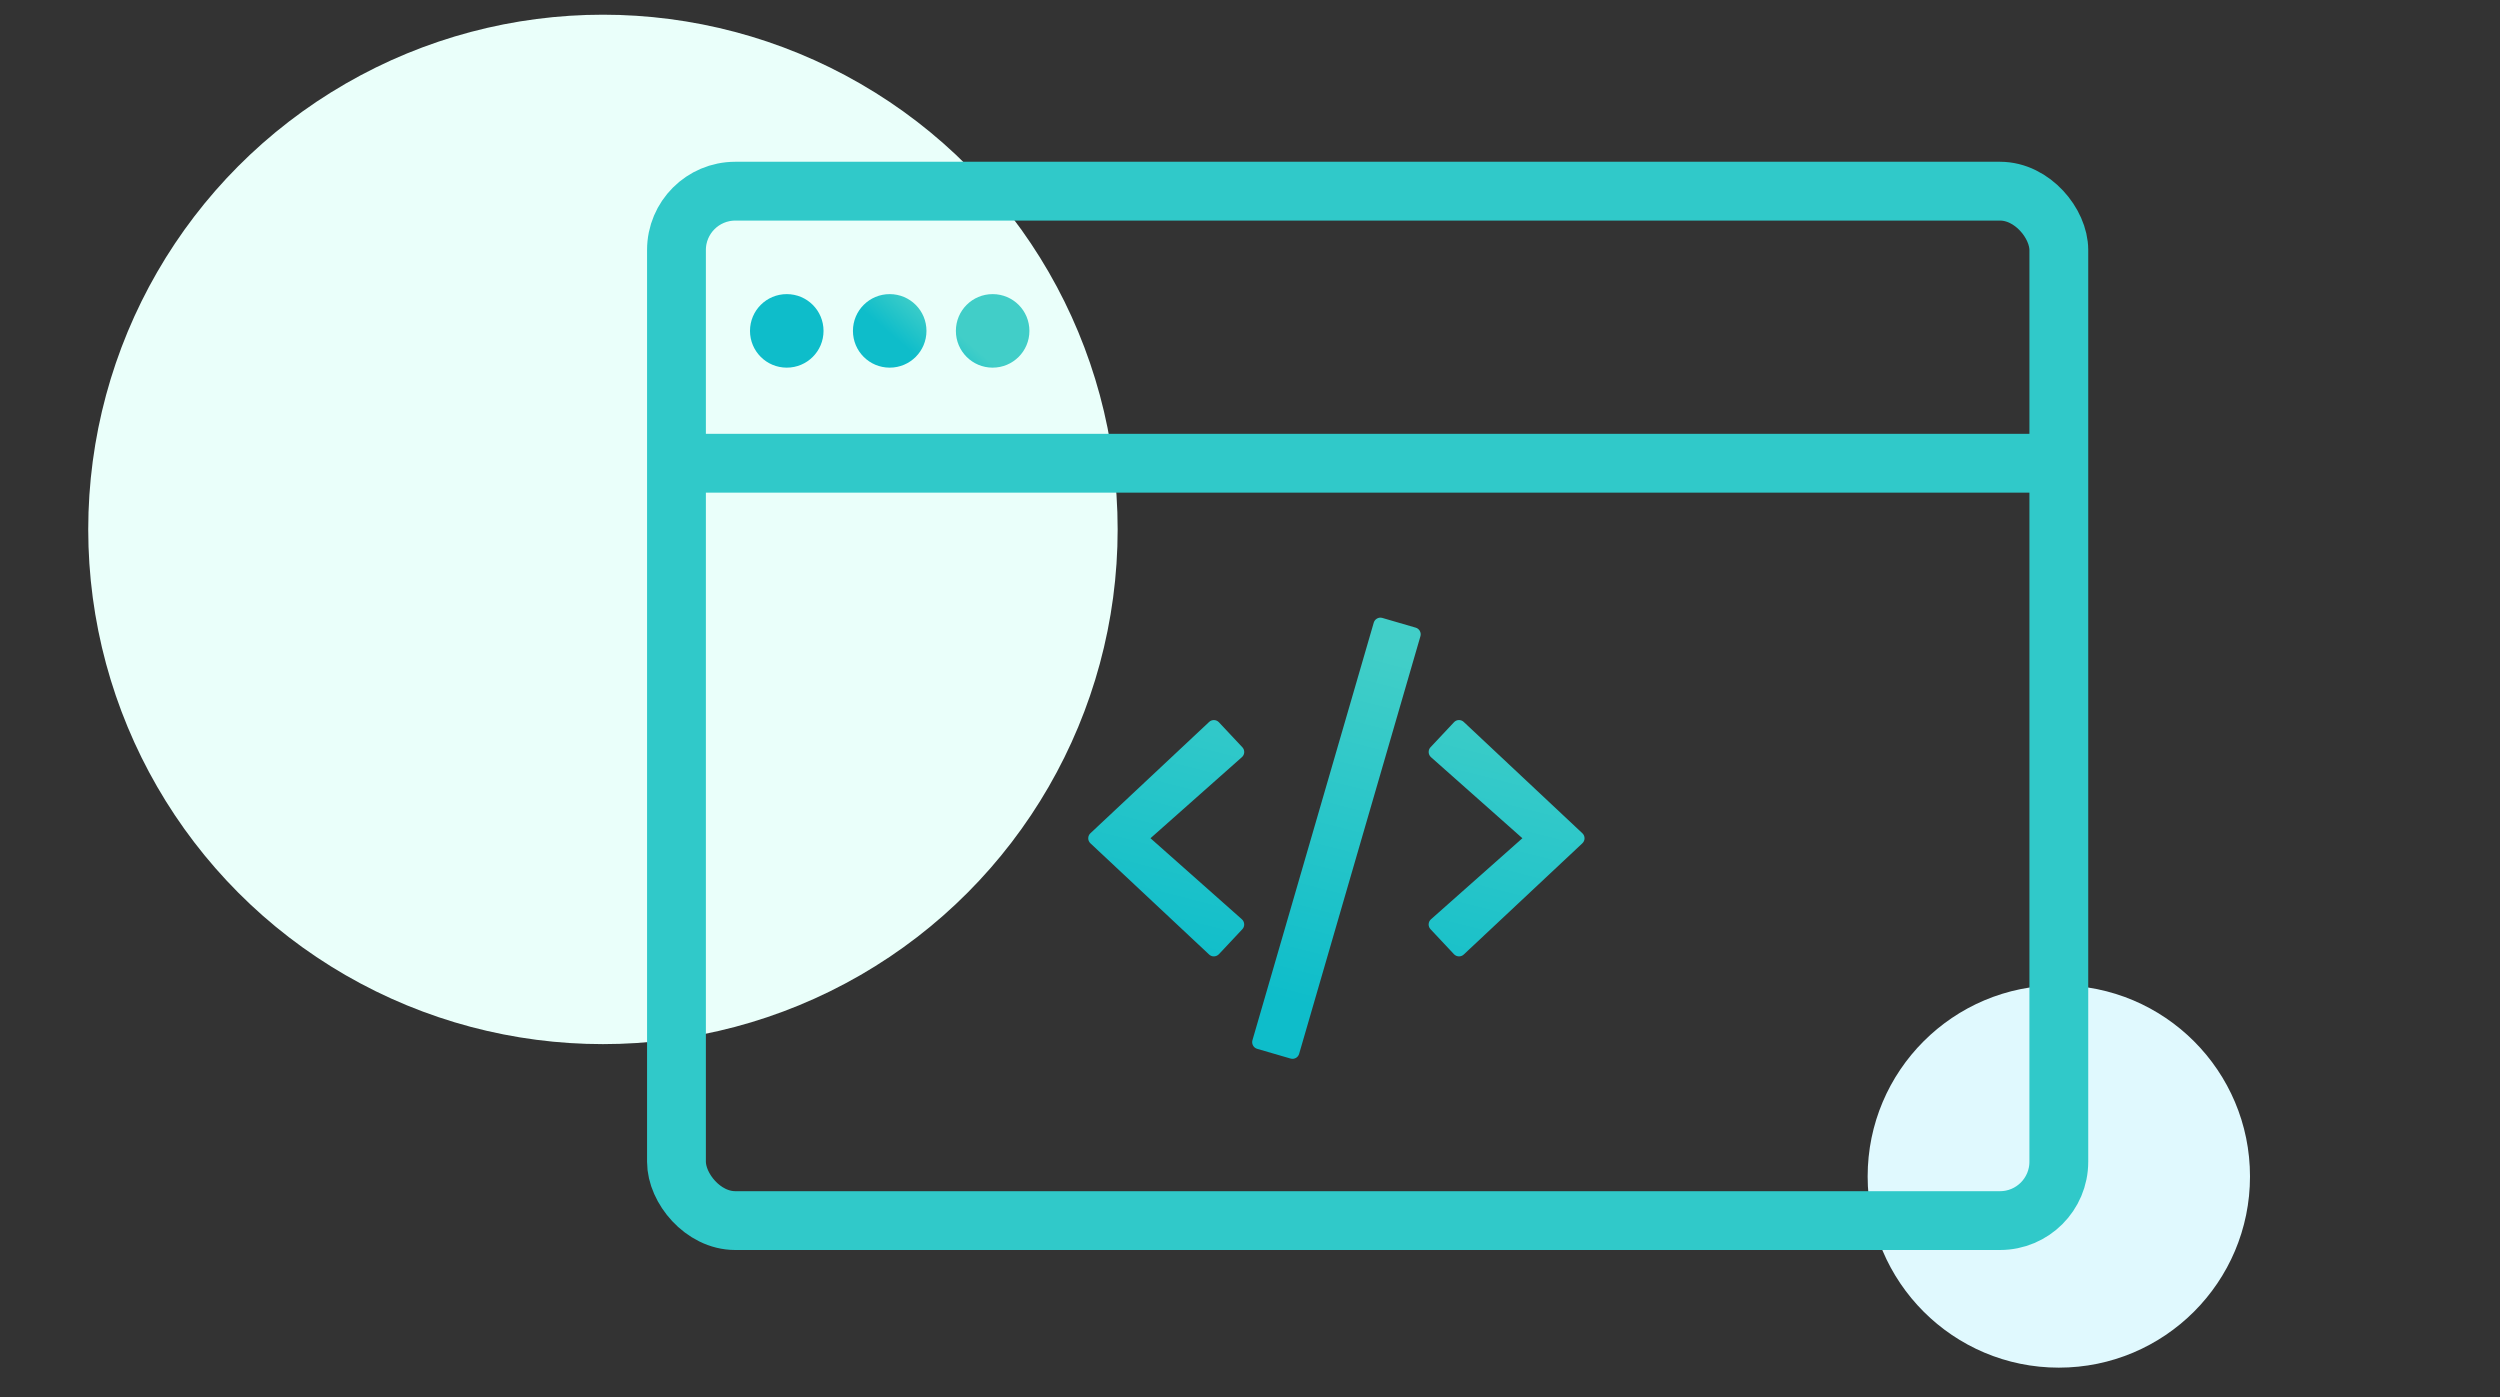
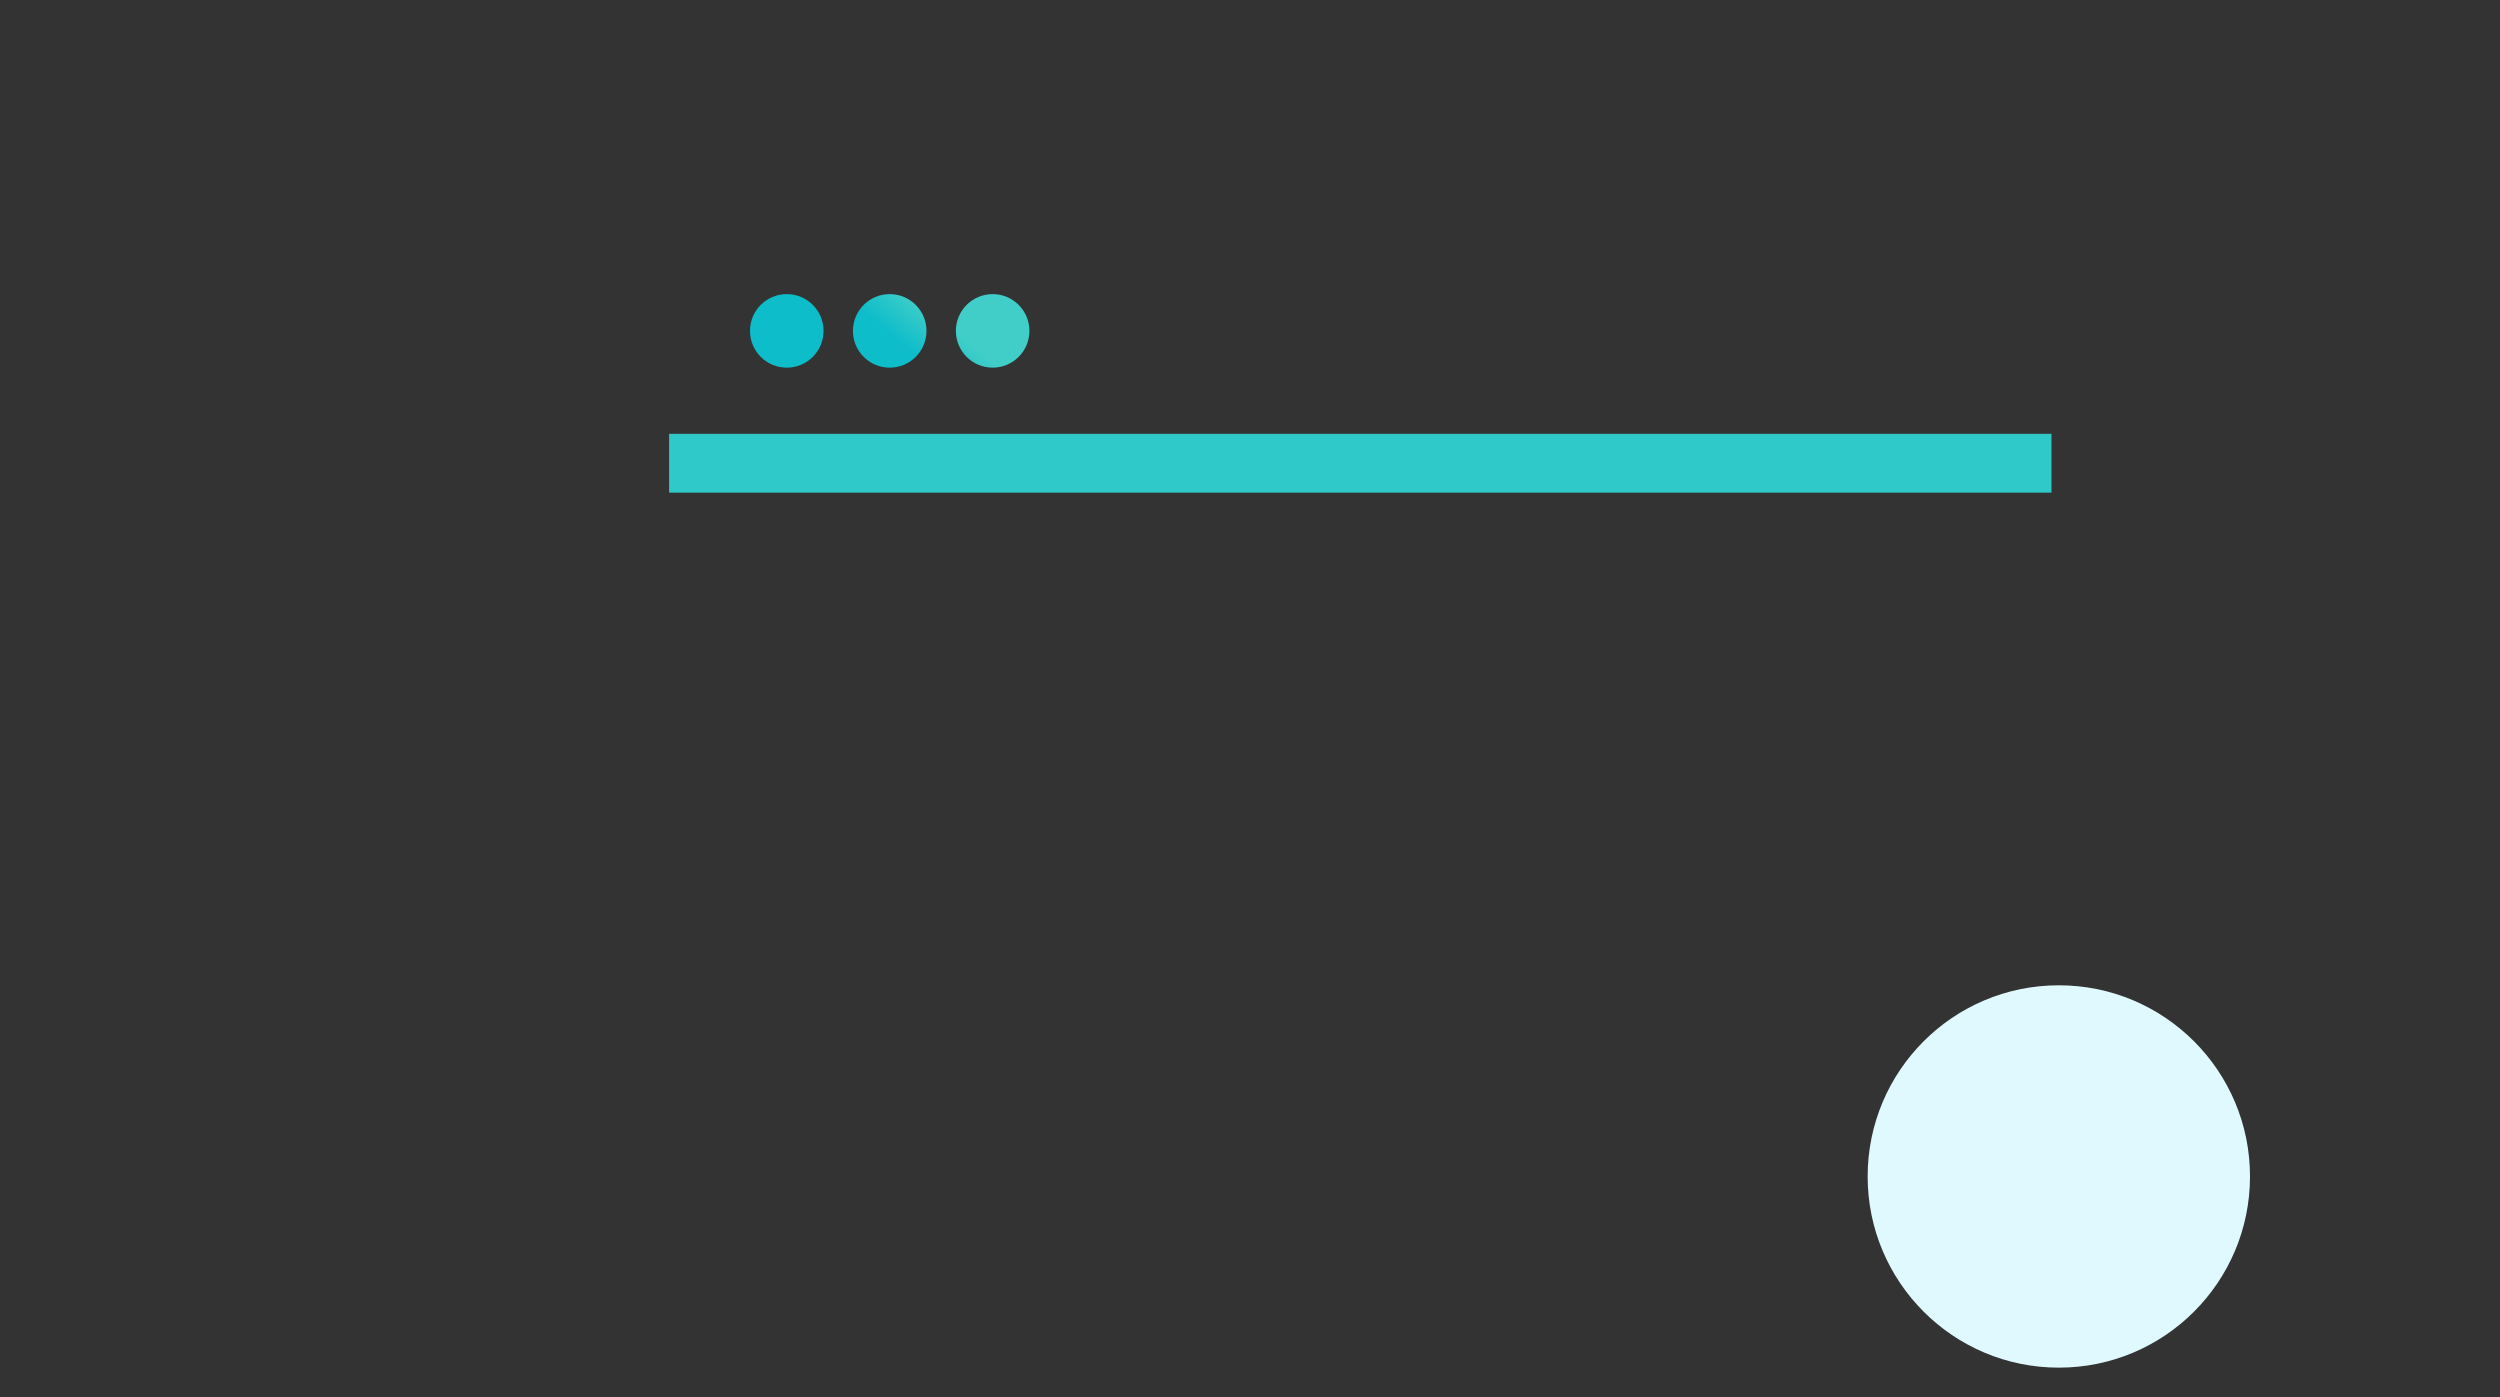
<svg xmlns="http://www.w3.org/2000/svg" width="170px" height="95px" viewBox="0 0 170 95" version="1.1">
  <rect x="0" y="0" width="170" height="95" fill="#333333" stroke="none" />
  <title>Artboard</title>
  <defs>
    <linearGradient x1="72.33%" y1="11.563%" x2="50%" y2="89.508%" id="linearGradient-1">
      <stop stop-color="#41CEC8" offset="0%" />
      <stop stop-color="#0EBDCA" offset="100%" />
    </linearGradient>
    <linearGradient x1="72.33%" y1="46.631%" x2="50%" y2="53.463%" id="linearGradient-2">
      <stop stop-color="#41CEC8" offset="0%" />
      <stop stop-color="#0EBDCA" offset="100%" />
    </linearGradient>
  </defs>
  <g id="Artboard" stroke="none" stroke-width="1" fill="none" fill-rule="evenodd">
    <circle id="Oval" fill="#E0F9FE" cx="140" cy="80" r="13" />
-     <circle id="Oval" fill="#EAFFFA" cx="41" cy="36" r="35" />
-     <path d="M87.76,71.982 L85.487,71.32 C85.241,71.25 85.095,70.986 85.165,70.74 L93.415,42.34 C93.485,42.094 93.749,41.947 93.995,42.018 L96.268,42.68 C96.514,42.75 96.661,43.014 96.59,43.26 L88.341,71.66 C88.27,71.912 88.012,72.052 87.76,71.982 Z M82.886,64.886 L84.479,63.187 C84.661,62.994 84.643,62.689 84.45,62.513 L78.233,57 L84.45,51.486 C84.649,51.31 84.661,51.006 84.479,50.812 L82.886,49.113 C82.71,48.926 82.411,48.914 82.223,49.09 L74.149,56.66 C73.95,56.847 73.95,57.158 74.149,57.345 L82.223,64.91 C82.411,65.086 82.704,65.074 82.886,64.886 Z M99.532,64.91 L107.6,57.345 C107.799,57.158 107.799,56.847 107.6,56.66 L99.532,49.09 C99.344,48.914 99.045,48.92 98.87,49.113 L97.276,50.812 C97.094,51.006 97.112,51.31 97.305,51.486 L103.522,57 L97.305,62.513 C97.106,62.689 97.094,62.994 97.276,63.187 L98.87,64.886 C99.051,65.074 99.344,65.086 99.532,64.91 Z" id="Shape" fill="url(#linearGradient-1)" fill-rule="nonzero" />
    <line x1="47.5" y1="31.5" x2="137.5" y2="31.5" id="Line" stroke="#30C9C9" stroke-width="4" stroke-linecap="square" />
-     <rect id="Rectangle" stroke="#30C9C9" stroke-width="4" fill-rule="nonzero" x="46" y="13" width="94" height="70" rx="4" />
    <path d="M53.5,25 C52.117,25 51,23.883 51,22.5 C51,21.117 52.117,20 53.5,20 C54.883,20 56,21.117 56,22.5 C56,23.883 54.883,25 53.5,25 Z M63,22.5 C63,21.117 61.883,20 60.5,20 C59.117,20 58,21.117 58,22.5 C58,23.883 59.117,25 60.5,25 C61.883,25 63,23.883 63,22.5 Z M70,22.5 C70,21.117 68.883,20 67.5,20 C66.117,20 65,21.117 65,22.5 C65,23.883 66.117,25 67.5,25 C68.883,25 70,23.883 70,22.5 Z" id="Shape" fill="url(#linearGradient-2)" fill-rule="nonzero" />
  </g>
</svg>